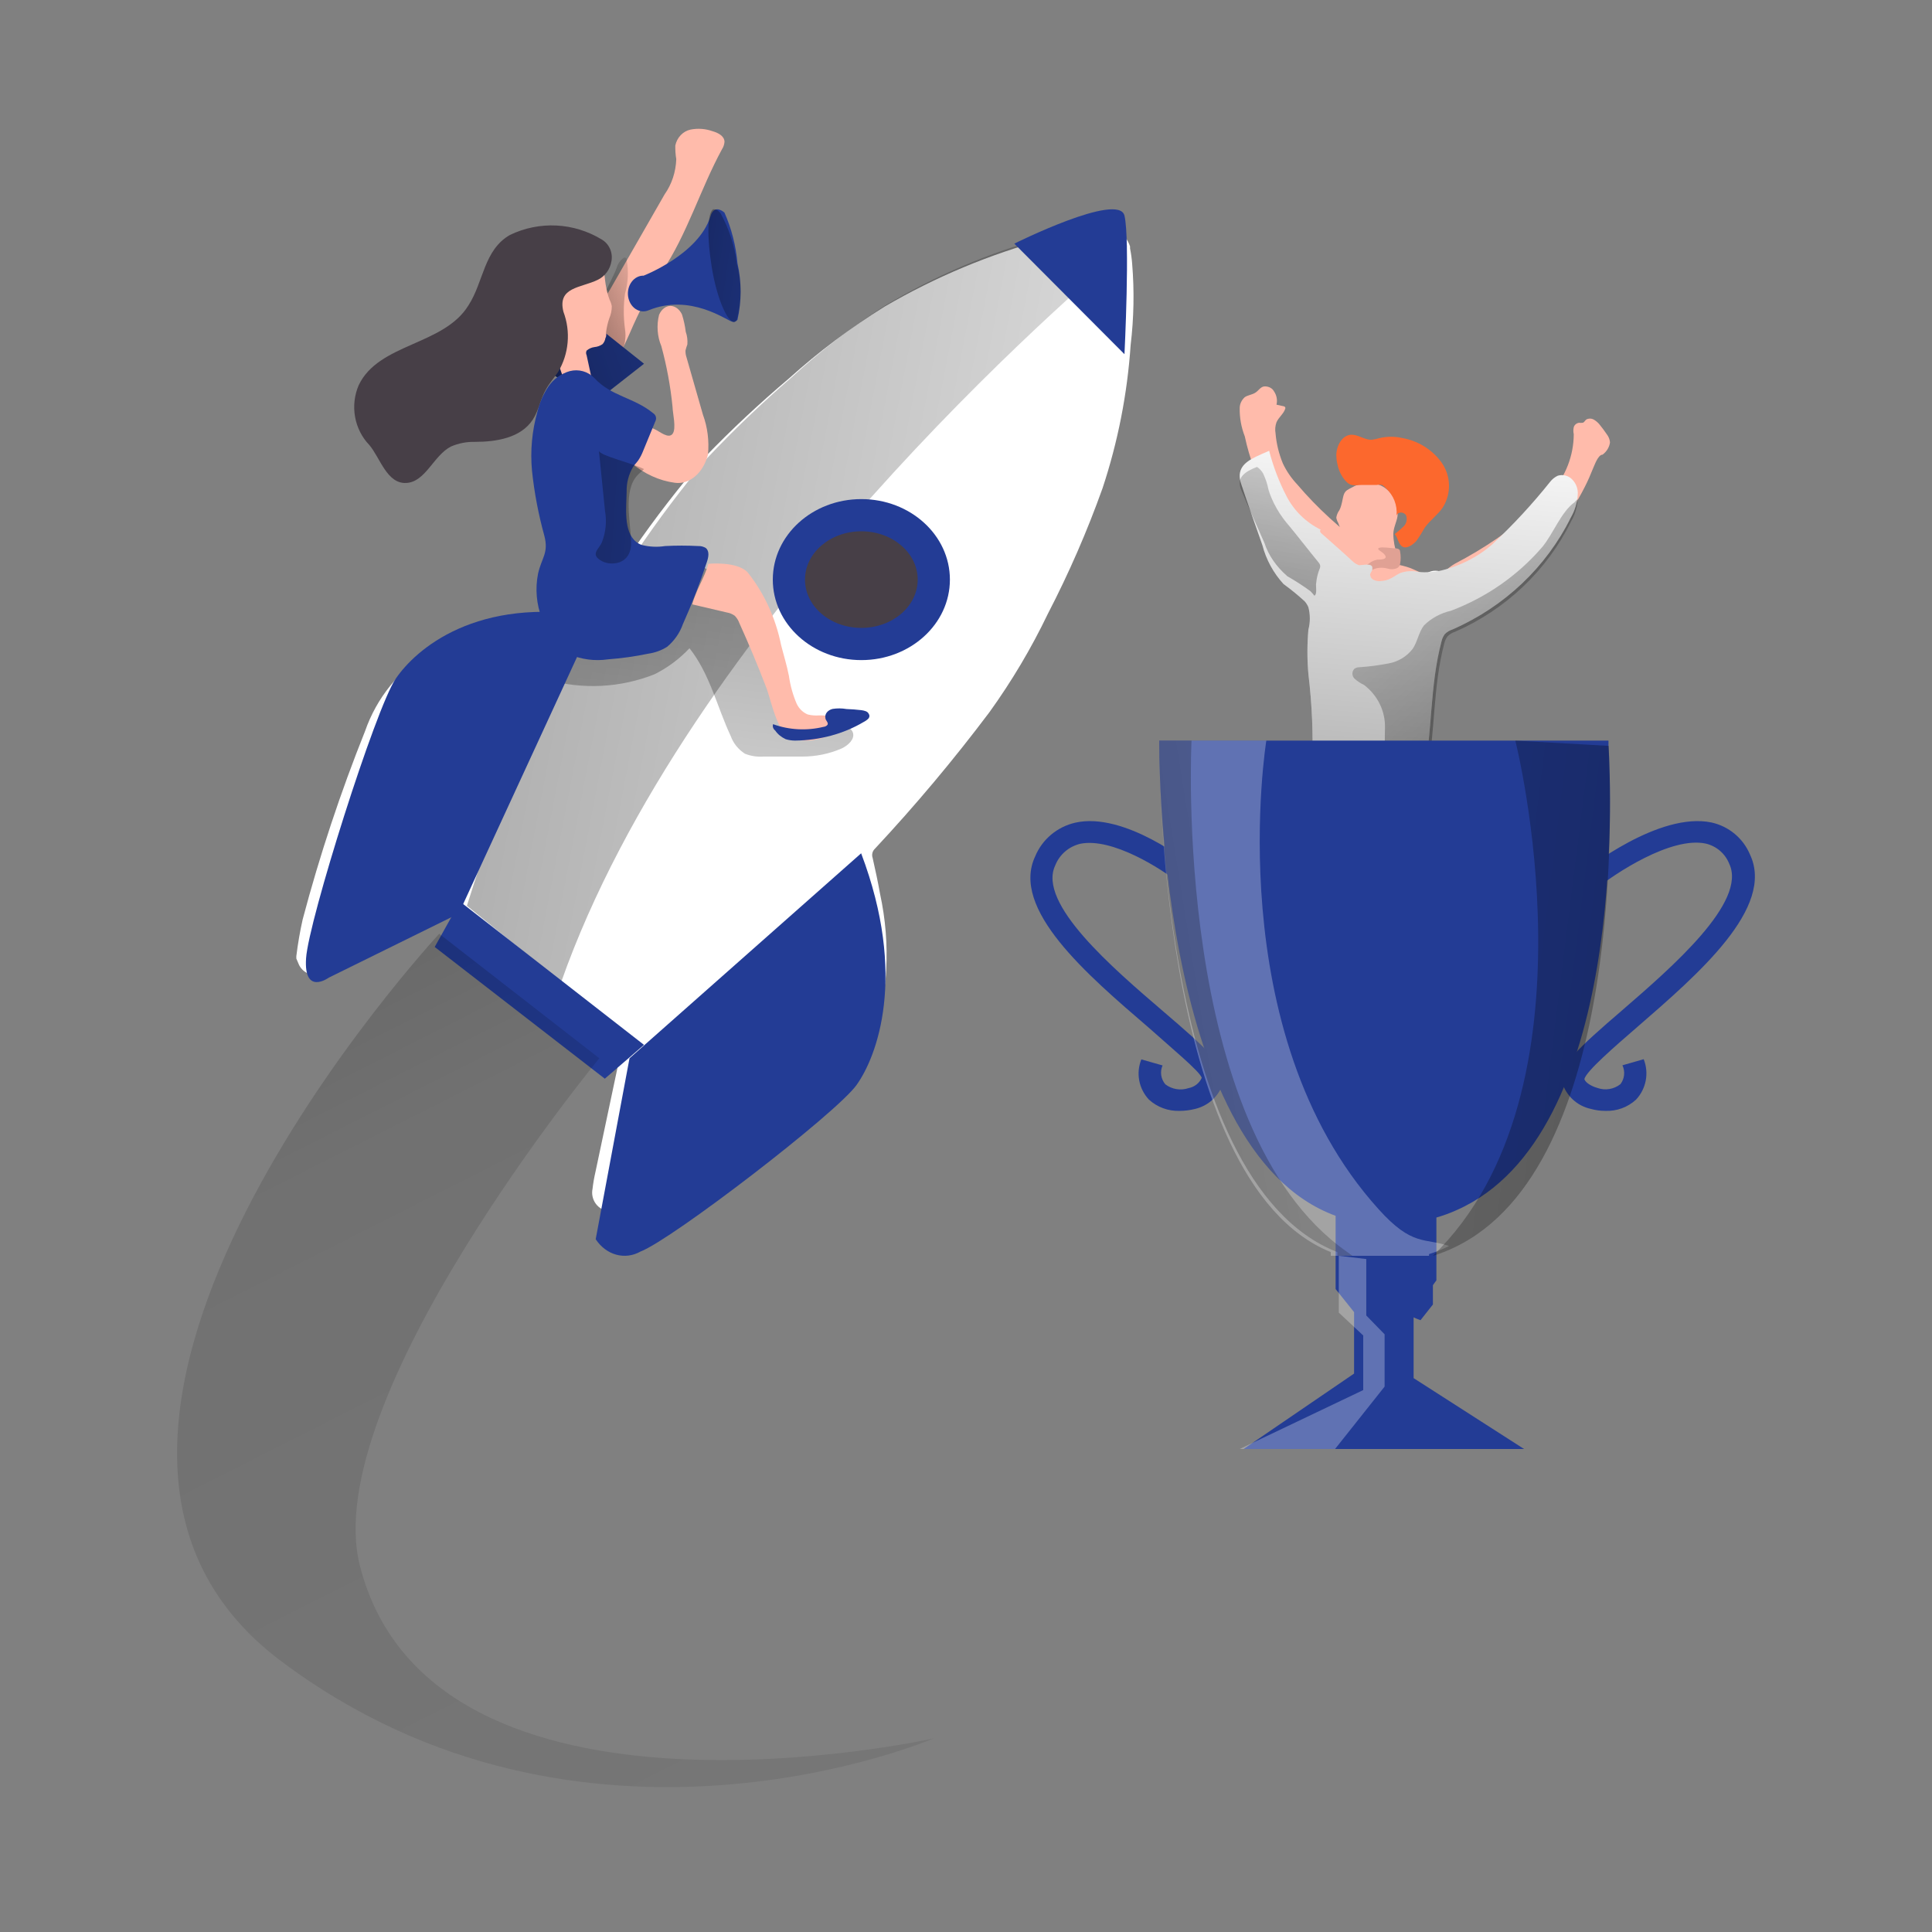
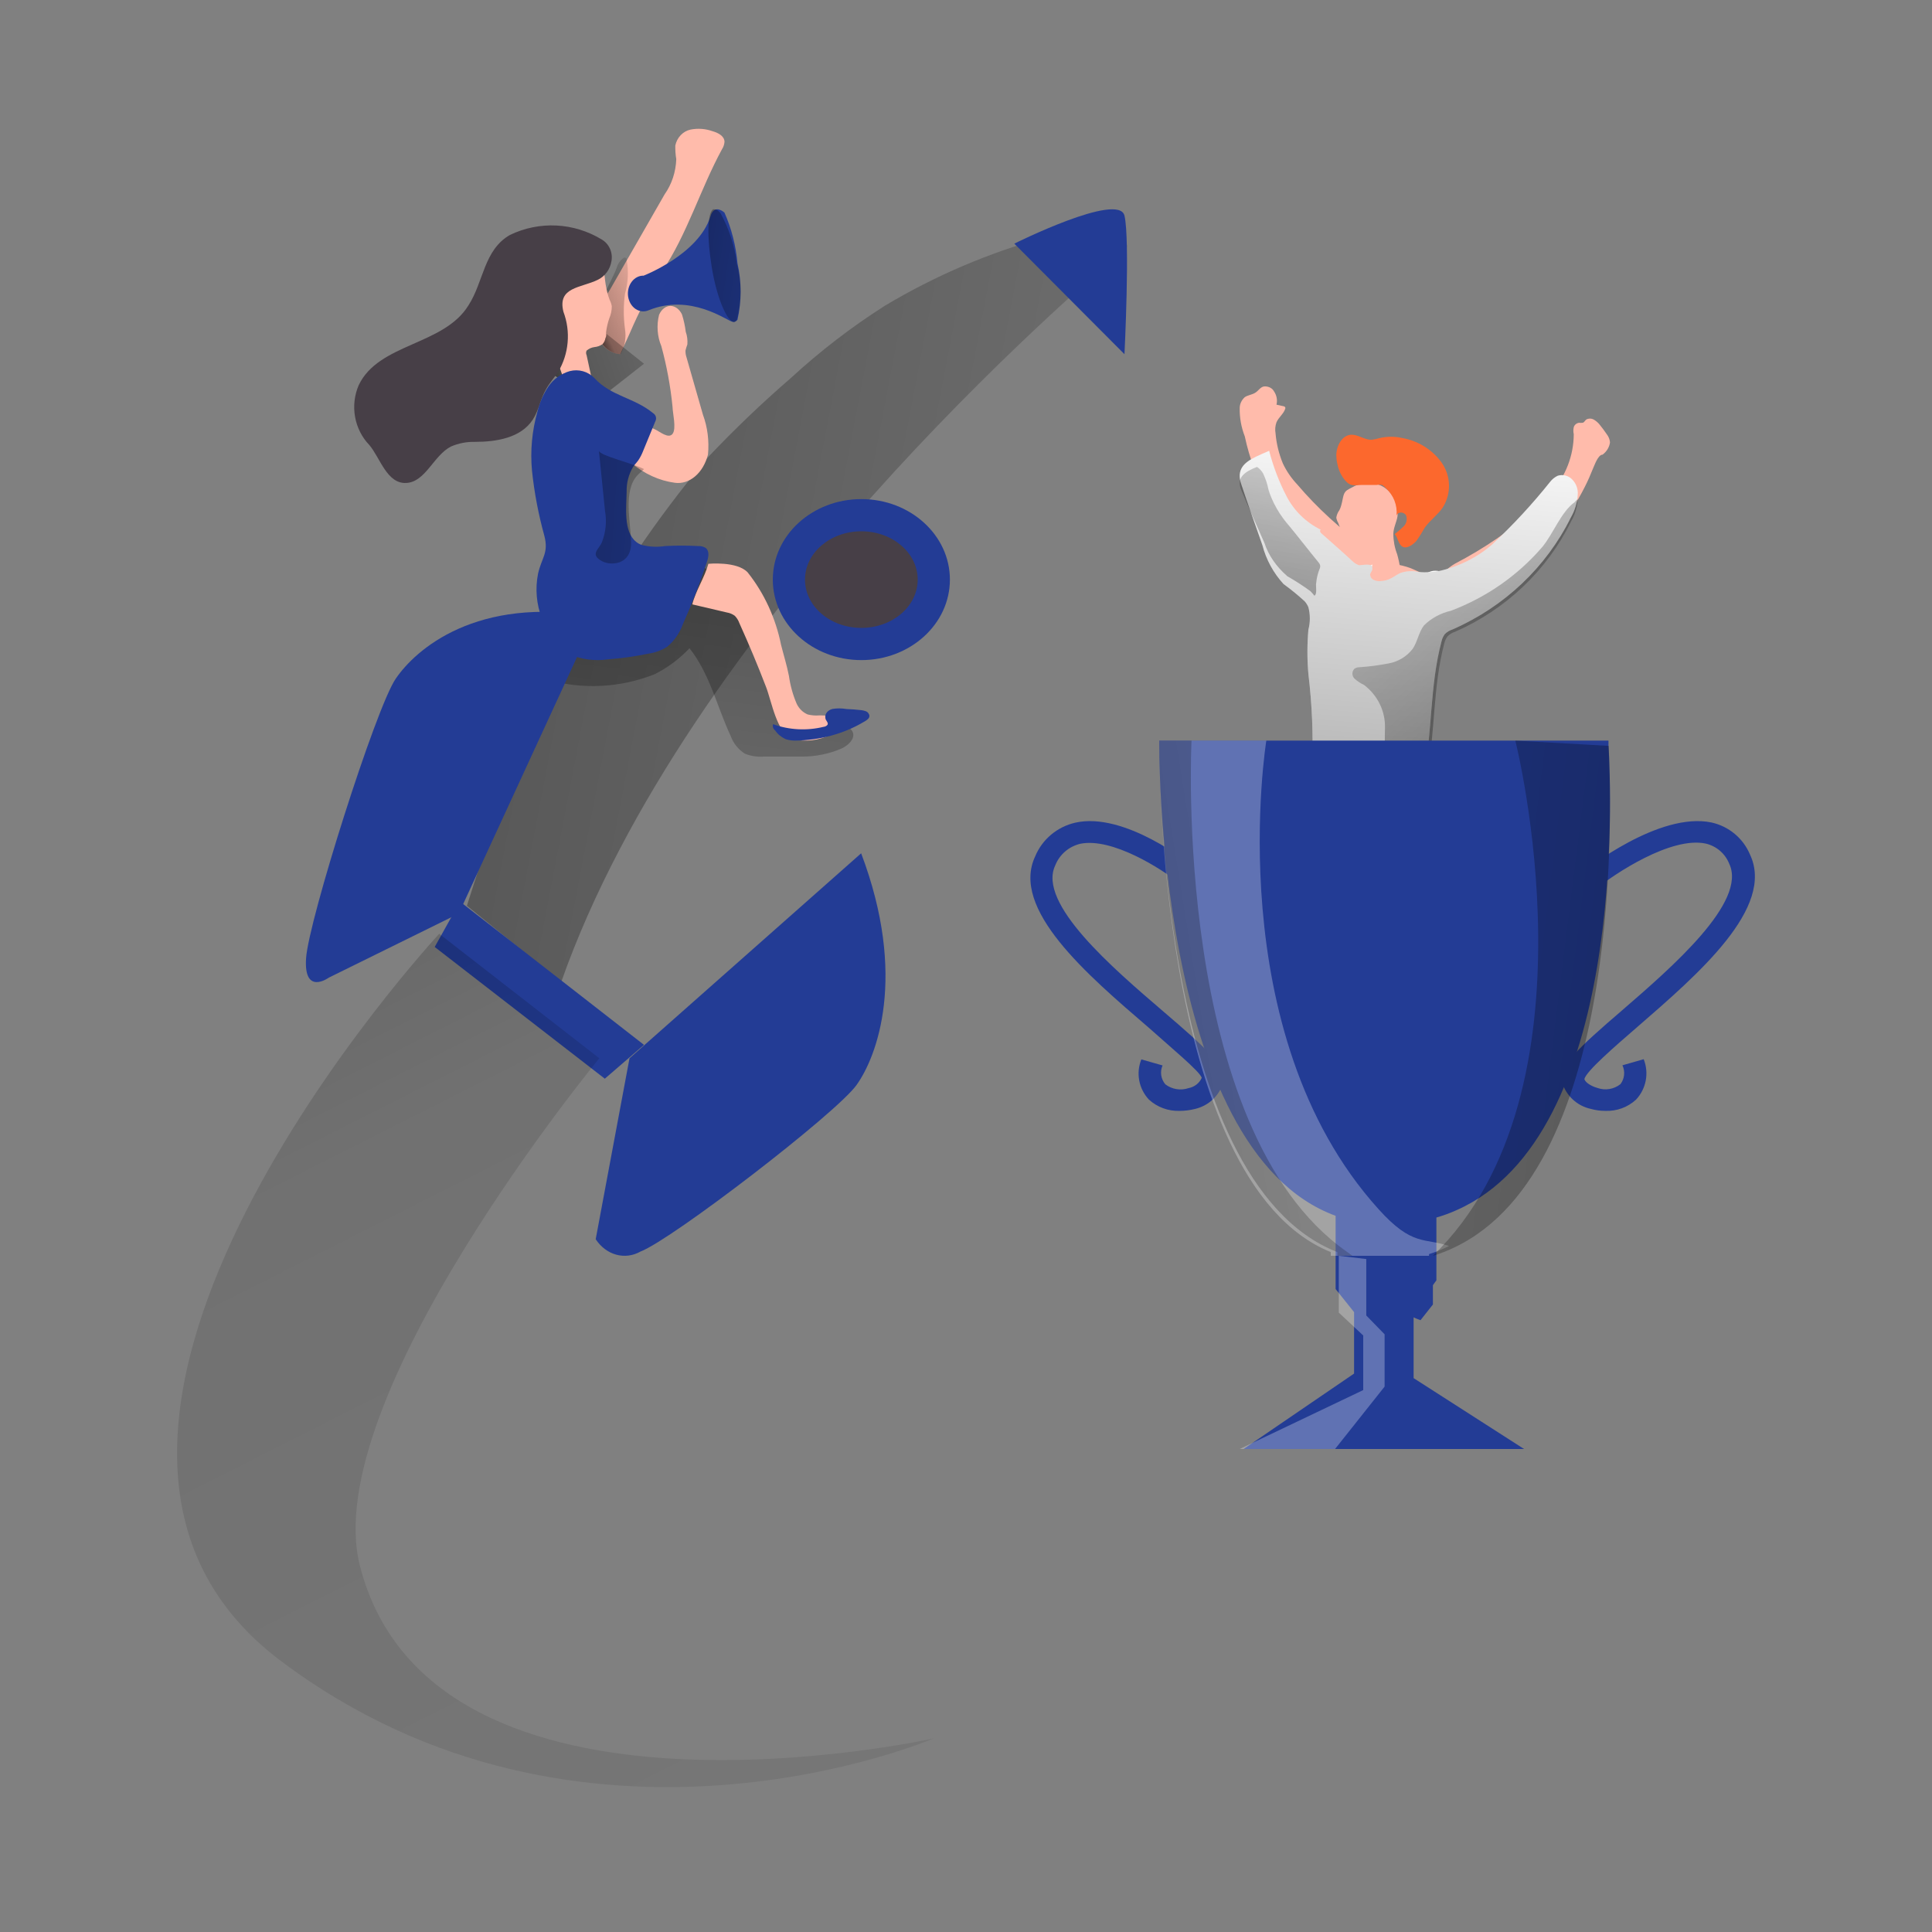
<svg xmlns="http://www.w3.org/2000/svg" width="120" height="120" viewBox="0 0 120 120" fill="none">
  <rect x="0" y="0" width="120" height="120" fill="#808080" stroke="none" />
  <path d="M87.61 35.286L88.838 35.826C89.286 35.954 89.672 36.254 89.918 36.666C90.046 37.1 90.023 37.568 89.853 37.987C89.687 38.556 89.493 39.126 89.281 39.685C89.004 40.428 88.681 41.161 88.469 41.924C88.053 43.852 87.978 45.843 88.247 47.799C88.247 48.436 87.472 48.764 86.872 48.851C85.74 49.1 84.567 49.036 83.466 48.667C83.364 48.638 83.269 48.585 83.189 48.513C83.089 48.379 83.042 48.21 83.059 48.04C82.995 46.989 82.995 45.899 82.856 44.934C82.801 44.407 82.699 43.887 82.552 43.38C82.447 42.883 82.367 42.381 82.312 41.875C82.229 41.47 82.109 41.075 82.044 40.669C81.964 40.261 81.993 39.837 82.127 39.444C82.293 39.02 82.524 38.624 82.727 38.219C82.944 37.778 83.135 37.324 83.299 36.858C83.388 36.519 83.522 36.194 83.697 35.894C83.917 35.62 84.193 35.4 84.504 35.25C84.815 35.1 85.154 35.023 85.496 35.025C86.211 34.951 86.932 35.04 87.61 35.286Z" fill="#FFBBAB" />
  <path d="M80.574 30.091C80.201 29.694 79.9 29.253 79.679 28.781C79.431 28.178 79.279 27.549 79.226 26.912C79.186 26.683 79.206 26.45 79.285 26.228C79.413 25.928 79.728 25.702 79.826 25.394C79.841 25.361 79.841 25.326 79.826 25.294C79.826 25.294 79.777 25.227 79.698 25.227L79.285 25.135C79.354 24.85 79.298 24.553 79.127 24.301C79.077 24.209 78.997 24.131 78.895 24.078C78.794 24.024 78.676 23.997 78.556 24C78.3 24 78.172 24.276 77.956 24.401C77.739 24.526 77.503 24.543 77.316 24.668C77.117 24.849 77.005 25.087 77.001 25.335C76.988 25.936 77.094 26.534 77.316 27.104C77.458 27.77 77.648 28.427 77.887 29.073C78.644 31.064 79.855 32.909 81.451 34.505C82.061 35.114 84.404 37.517 85.329 36.899C86.638 36.065 85.782 34.688 84.876 34.029C83.258 32.87 81.813 31.548 80.574 30.091Z" fill="#FFBBAB" />
  <path d="M85.321 35C84.915 35.665 84.518 36.35 84.148 37.044C84.078 37.147 84.027 37.264 83.999 37.388C83.971 37.512 83.967 37.641 83.986 37.767C84.053 37.931 84.175 38.061 84.329 38.133C84.644 38.284 84.989 38.347 85.333 38.316C85.677 38.286 86.007 38.163 86.295 37.96C86.862 37.533 87.364 37.016 87.784 36.427C88.01 36.101 88.291 35.823 88.613 35.607C88.777 35.503 88.964 35.448 89.155 35.448C89.345 35.448 89.532 35.503 89.696 35.607C89.775 35.661 89.841 35.732 89.893 35.815C89.944 35.899 89.978 35.993 89.992 36.091C90.007 36.19 90.001 36.29 89.977 36.386C89.952 36.482 89.909 36.572 89.849 36.648C89.849 36.34 89.498 36.147 89.218 36.224C88.946 36.344 88.721 36.558 88.577 36.832C88.36 37.163 88.161 37.507 87.982 37.863C87.838 38.124 87.731 38.407 87.666 38.702C87.648 39.068 87.698 39.433 87.814 39.778C87.931 40.122 88.11 40.438 88.343 40.707C88.51 40.921 88.644 41.161 88.74 41.421C88.809 41.837 88.778 42.264 88.65 42.664C88.32 44.363 88.238 46.106 88.406 47.831C88.448 47.997 88.453 48.17 88.42 48.338C88.387 48.506 88.317 48.662 88.216 48.796C88.042 48.941 87.824 49.013 87.603 48.998C86.566 48.998 85.537 48.747 84.491 48.776C83.85 48.85 83.205 48.886 82.561 48.882C82.513 48.888 82.466 48.882 82.421 48.862C82.377 48.843 82.339 48.813 82.309 48.773C82.279 48.733 82.259 48.687 82.251 48.636C82.243 48.586 82.247 48.535 82.263 48.487C82.552 46.574 82.597 44.629 82.398 42.703C82.181 41.829 82.048 40.935 82.001 40.032C81.993 39.834 82.027 39.636 82.1 39.454C82.184 39.278 82.29 39.116 82.416 38.972C83.094 38.098 83.581 37.074 83.841 35.974" fill="white" />
  <path opacity="0.1" d="M88.233 43.179C88.239 43.365 88.214 43.55 88.161 43.719C88.107 43.889 88.026 44.039 87.924 44.157C87.858 44.199 87.795 44.247 87.734 44.302C87.615 44.458 87.631 44.724 87.607 44.947C87.506 45.355 87.35 45.732 87.148 46.058C87.052 46.232 87 46.445 87 46.664C87 46.883 87.052 47.096 87.148 47.27C87.29 47.47 87.528 47.503 87.647 47.737C87.766 47.97 87.647 48.726 87.892 48.959C87.972 49.007 88.062 49.013 88.145 48.976C88.227 48.94 88.298 48.863 88.344 48.759C88.429 48.549 88.475 48.312 88.479 48.07C88.664 45.573 88.833 43.065 88.986 40.545C89.007 40.413 89.004 40.276 88.978 40.146C88.952 40.016 88.903 39.897 88.835 39.8C88.716 39.567 88.558 39.122 88.384 39C88.186 39.411 88.336 40.3 88.336 40.779C88.305 41.59 88.281 42.39 88.233 43.179Z" fill="#020202" />
  <path d="M83.185 31.7C83.088 31.832 83.024 31.987 83 32.151C83.018 32.267 83.059 32.378 83.118 32.477C83.225 32.722 83.287 32.986 83.303 33.254C83.297 33.456 83.346 33.656 83.444 33.829C83.53 33.915 83.632 33.981 83.745 34.023C83.857 34.064 83.976 34.081 84.095 34.07H84.642C84.707 34.051 84.776 34.051 84.842 34.07C84.902 34.103 84.951 34.154 84.982 34.218C85.152 34.637 85.255 35.084 85.285 35.539C85.301 35.616 85.334 35.688 85.382 35.748C85.419 35.805 85.47 35.85 85.529 35.88C85.914 36.04 86.343 36.04 86.728 35.88C86.827 35.849 86.913 35.783 86.972 35.694C87.009 35.581 87.009 35.458 86.972 35.344C86.93 35.032 86.865 34.722 86.779 34.42C86.625 34.023 86.545 33.598 86.543 33.169C86.543 32.788 86.742 32.439 86.802 32.066C86.845 31.672 86.767 31.274 86.579 30.93C86.391 30.586 86.104 30.314 85.759 30.154C85.465 30.032 85.149 29.982 84.834 30.006C84.519 30.03 84.213 30.129 83.939 30.294C83.74 30.403 83.577 30.457 83.481 30.683C83.385 30.908 83.362 31.382 83.185 31.7Z" fill="#FFBBAB" />
  <path d="M83.066 28.816C83.025 28.645 83.003 28.47 83 28.294C83 27.698 83.35 27.019 83.945 27C84.37 27 84.748 27.317 85.183 27.317C85.362 27.293 85.538 27.255 85.712 27.205C86.165 27.102 86.637 27.102 87.091 27.205C88.072 27.376 88.946 27.917 89.529 28.713C89.819 29.119 89.982 29.6 89.999 30.096C90.015 30.593 89.885 31.083 89.623 31.507C89.311 31.973 88.829 32.308 88.499 32.764C88.34 33.049 88.167 33.326 87.979 33.593C87.809 33.789 87.412 34.105 87.129 33.965C86.845 33.826 86.826 33.37 86.628 33.174C86.823 33.023 87.009 32.861 87.186 32.69C87.272 32.603 87.331 32.494 87.358 32.376C87.385 32.257 87.377 32.134 87.337 32.019C87.223 31.796 86.836 31.749 86.742 32.019C86.771 31.706 86.726 31.39 86.612 31.096C86.497 30.802 86.315 30.538 86.08 30.324C86.012 30.241 85.929 30.172 85.834 30.12C85.731 30.101 85.626 30.101 85.523 30.12C85.23 30.12 84.946 30.12 84.653 30.12C84.153 30.12 83.907 30.259 83.548 29.84C83.302 29.545 83.136 29.192 83.066 28.816Z" fill="#FC682D" />
-   <path d="M86.545 34.052C86.656 34.048 86.766 34.063 86.853 34.094C86.924 34.136 86.962 34.187 86.96 34.239C87.013 34.506 87.013 34.774 86.96 35.041C86.945 35.112 86.904 35.181 86.839 35.246C86.8 35.278 86.745 35.304 86.677 35.323C86.609 35.342 86.531 35.353 86.451 35.355C86.277 35.355 86.129 35.288 85.942 35.27C85.844 35.261 85.743 35.261 85.645 35.272C85.548 35.282 85.457 35.302 85.379 35.331C85.228 35.389 85.094 35.456 84.978 35.53C84.681 35.698 84.354 35.855 84 36C84.239 35.634 84.6 35.286 85.071 34.969C85.178 34.877 85.347 34.803 85.554 34.758C85.714 34.758 85.915 34.758 86.022 34.679C86.129 34.601 86.022 34.45 85.902 34.348C85.781 34.245 85.473 34.1 85.661 34.028C85.848 33.956 86.384 34.046 86.545 34.052Z" fill="#E0A194" />
  <path d="M95.301 31.636C95.672 31.319 96.019 30.978 96.337 30.616C97.246 29.581 97.744 28.296 97.749 26.971C97.716 26.827 97.716 26.678 97.749 26.533C97.769 26.463 97.81 26.4 97.869 26.351C97.927 26.302 98 26.27 98.079 26.259C98.147 26.268 98.217 26.268 98.286 26.259C98.39 26.259 98.437 26.13 98.521 26.062C98.592 26.021 98.674 26 98.757 26C98.84 26 98.922 26.021 98.992 26.062C99.136 26.145 99.261 26.252 99.36 26.379C99.51 26.568 99.661 26.765 99.793 26.962C99.912 27.113 99.984 27.291 100 27.477C99.96 27.776 99.795 28.049 99.538 28.24C99.247 28.24 99.021 28.952 98.945 29.098C98.794 29.483 98.625 29.869 98.437 30.238C97.314 32.468 95.653 34.438 93.577 36.001C92.88 36.524 90.243 38.574 89.452 37.845C88.369 36.799 89.452 35.538 90.394 34.998C92.178 34.069 93.826 32.94 95.301 31.636Z" fill="#FFBBAB" />
  <path d="M97.995 30.734C97.964 31.23 97.818 31.713 97.566 32.148C96.045 35.224 93.445 37.684 90.226 39.094C90.041 39.151 89.874 39.252 89.74 39.387C89.644 39.516 89.575 39.663 89.54 39.819C88.807 42.571 88.969 45.379 88.445 48.132C88.428 48.378 88.324 48.611 88.15 48.792C87.899 48.964 87.588 49.033 87.284 48.985H86.665C85.195 48.908 83.73 48.758 82.276 48.535C82.02 48.523 81.779 48.418 81.6 48.242C81.477 48.023 81.443 47.768 81.505 47.526C81.573 45.636 81.493 43.743 81.266 41.865C81.186 40.949 81.186 40.028 81.266 39.112C81.386 38.654 81.386 38.175 81.266 37.717C81.212 37.584 81.135 37.459 81.038 37.35C80.622 36.968 80.183 36.609 79.724 36.277C79.092 35.585 78.642 34.757 78.41 33.863C77.972 32.597 77.515 31.34 77.096 30.074C76.782 29.156 77.277 28.725 77.991 28.376C78.248 28.248 78.534 28.128 78.829 28C79.082 28.981 79.446 29.931 79.915 30.835C80.378 31.728 81.125 32.455 82.047 32.909C82.032 32.909 82.018 32.915 82.007 32.925C81.996 32.935 81.99 32.95 81.99 32.964C81.99 32.998 81.999 33.032 82.015 33.063C82.032 33.093 82.056 33.119 82.085 33.139C82.723 33.707 83.371 34.267 83.99 34.845C84.109 34.965 84.256 35.056 84.418 35.111C84.608 35.111 85.265 34.946 85.237 35.286C85.241 35.304 85.241 35.323 85.237 35.341C85.237 35.46 85.123 35.552 85.103 35.671C85.1 35.743 85.119 35.815 85.158 35.877C85.197 35.939 85.254 35.989 85.323 36.02C85.458 36.085 85.61 36.111 85.76 36.093C85.927 36.083 86.09 36.049 86.246 35.992C86.503 35.891 86.713 35.717 86.96 35.598C87.338 35.461 87.749 35.439 88.141 35.533C88.567 35.564 88.997 35.54 89.416 35.46C90.632 35.187 91.755 34.622 92.682 33.818C93.978 32.606 95.181 31.306 96.281 29.927C96.404 29.768 96.564 29.639 96.748 29.551C96.903 29.501 97.07 29.496 97.228 29.535C97.387 29.574 97.531 29.656 97.643 29.771C97.769 29.898 97.867 30.049 97.927 30.216C97.988 30.382 98.011 30.559 97.995 30.734Z" fill="white" />
  <path d="M97.995 30.734C97.964 31.23 97.818 31.713 97.566 32.148C96.045 35.224 93.445 37.684 90.226 39.094C90.041 39.151 89.874 39.252 89.74 39.387C89.644 39.516 89.575 39.663 89.54 39.819C88.807 42.571 88.969 45.379 88.445 48.132C88.428 48.378 88.324 48.611 88.15 48.792C87.899 48.964 87.588 49.033 87.284 48.985H86.665C85.195 48.908 83.73 48.758 82.276 48.535C82.02 48.523 81.779 48.418 81.6 48.242C81.477 48.023 81.443 47.768 81.505 47.526C81.573 45.636 81.493 43.743 81.266 41.865C81.186 40.949 81.186 40.028 81.266 39.112C81.386 38.654 81.386 38.175 81.266 37.717C81.212 37.584 81.135 37.459 81.038 37.35C80.622 36.968 80.183 36.609 79.724 36.277C79.092 35.585 78.642 34.757 78.41 33.863C77.972 32.597 77.515 31.34 77.096 30.074C76.782 29.156 77.277 28.725 77.991 28.376C78.248 28.248 78.534 28.128 78.829 28C79.082 28.981 79.446 29.931 79.915 30.835C80.378 31.728 81.125 32.455 82.047 32.909C82.032 32.909 82.018 32.915 82.007 32.925C81.996 32.935 81.99 32.95 81.99 32.964C81.99 32.998 81.999 33.032 82.015 33.063C82.032 33.093 82.056 33.119 82.085 33.139C82.723 33.707 83.371 34.267 83.99 34.845C84.109 34.965 84.256 35.056 84.418 35.111C84.608 35.111 85.265 34.946 85.237 35.286C85.241 35.304 85.241 35.323 85.237 35.341C85.237 35.46 85.123 35.552 85.103 35.671C85.1 35.743 85.119 35.815 85.158 35.877C85.197 35.939 85.254 35.989 85.323 36.02C85.458 36.085 85.61 36.111 85.76 36.093C85.927 36.083 86.09 36.049 86.246 35.992C86.503 35.891 86.713 35.717 86.96 35.598C87.338 35.461 87.749 35.439 88.141 35.533C88.567 35.564 88.997 35.54 89.416 35.46C90.632 35.187 91.755 34.622 92.682 33.818C93.978 32.606 95.181 31.306 96.281 29.927C96.404 29.768 96.564 29.639 96.748 29.551C96.903 29.501 97.07 29.496 97.228 29.535C97.387 29.574 97.531 29.656 97.643 29.771C97.769 29.898 97.867 30.049 97.927 30.216C97.988 30.382 98.011 30.559 97.995 30.734Z" fill="url(#paint0_linear_2338_36241)" />
  <path d="M81.64 37C81.557 36.905 81.484 36.803 81.391 36.716C80.939 36.387 80.462 36.079 79.962 35.793C79.275 35.198 78.785 34.487 78.534 33.718C78.057 32.629 77.56 31.548 77.105 30.46C76.763 29.671 77.302 29.3 78.078 29C78.237 29.113 78.364 29.25 78.451 29.402C78.612 29.737 78.726 30.083 78.792 30.436C79.048 31.241 79.49 32.005 80.097 32.692C80.708 33.434 81.288 34.191 81.898 34.933C81.934 34.974 81.962 35.02 81.981 35.067C82.006 35.139 82.006 35.216 81.981 35.288C81.859 35.58 81.782 35.882 81.754 36.187C81.702 36.377 81.836 36.897 81.64 37Z" fill="url(#paint1_linear_2338_36241)" />
  <path d="M98 31C97.97 31.489 97.826 31.965 97.58 32.392C96.088 35.425 93.539 37.849 90.383 39.238C90.202 39.294 90.038 39.394 89.906 39.527C89.812 39.654 89.745 39.799 89.71 39.952C88.992 42.665 89.15 45.432 88.637 48.144C88.62 48.387 88.518 48.617 88.347 48.795C88.101 48.964 87.796 49.033 87.498 48.985H86.891C86.716 48.973 86.548 48.914 86.406 48.813C86.271 48.689 86.185 48.523 86.163 48.343C86.037 47.317 85.99 46.284 86.023 45.251C86.043 44.731 85.935 44.213 85.707 43.742C85.48 43.27 85.14 42.858 84.716 42.538C84.501 42.438 84.302 42.307 84.128 42.149C84.046 42.067 84 41.956 84 41.842C84 41.727 84.046 41.617 84.128 41.534C84.217 41.477 84.32 41.446 84.427 41.444C85.035 41.402 85.64 41.324 86.238 41.209C86.838 41.101 87.375 40.779 87.741 40.305C88.049 39.852 88.114 39.274 88.45 38.84C88.908 38.392 89.487 38.078 90.121 37.935C92.32 37.104 94.266 35.748 95.778 33.993C96.45 33.206 96.964 31.787 97.795 31.199C97.853 31.123 97.922 31.056 98 31Z" fill="url(#paint2_linear_2338_36241)" />
-   <path d="M50.999 67.668C47.106 70.524 42.974 73.029 38.652 75.155L38.039 75.232H37.869C37.704 75.224 37.542 75.18 37.395 75.103C37.248 75.025 37.12 74.916 37.018 74.784C36.917 74.65 36.845 74.497 36.808 74.333C36.771 74.169 36.77 73.999 36.804 73.834C36.844 73.486 36.904 73.141 36.983 72.8C37.53 70.196 38.08 67.595 38.633 64.997C38.664 64.902 38.662 64.799 38.628 64.705C38.594 64.611 38.529 64.531 38.444 64.48L28.576 56.696C28.514 56.634 28.432 56.594 28.345 56.584C28.258 56.573 28.171 56.593 28.095 56.638C27.511 56.945 26.908 57.222 26.305 57.5C24.184 58.515 22.139 59.472 20.046 60.43C19.909 60.5 19.759 60.541 19.605 60.548C19.451 60.555 19.298 60.53 19.155 60.473C19.012 60.416 18.882 60.329 18.774 60.218C18.666 60.106 18.582 59.973 18.529 59.827L18.406 59.539C18.406 59.539 18.406 59.434 18.406 59.386C18.5 58.617 18.632 57.853 18.802 57.098C19.856 53.124 21.15 49.22 22.676 45.408C23.39 43.356 24.787 41.622 26.625 40.506C28.02 39.705 29.558 39.194 31.149 39.002C32.38 38.822 33.62 38.714 34.863 38.677C35.249 38.677 35.645 38.677 36.041 38.677C36.123 38.666 36.202 38.638 36.273 38.595C36.344 38.552 36.406 38.495 36.456 38.428C37.398 37.03 38.284 35.556 39.283 34.215C40.675 32.198 42.173 30.258 43.77 28.404C45.434 26.681 47.183 25.045 49.01 23.502C50.857 21.841 52.844 20.348 54.948 19.04C58.107 17.196 61.492 15.783 65.014 14.837C65.693 14.626 66.381 14.444 67.069 14.253L68.483 14.1H68.737C69.067 14.139 69.379 14.274 69.636 14.488C69.893 14.701 70.085 14.985 70.189 15.306C70.193 15.347 70.193 15.389 70.189 15.43C70.253 15.746 70.297 16.066 70.321 16.388C70.459 18.069 70.427 19.759 70.226 21.433C70.021 24.459 69.435 27.445 68.483 30.319C67.528 32.992 66.395 35.596 65.09 38.112C64.06 40.261 62.842 42.312 61.452 44.24C59.233 47.191 56.861 50.019 54.345 52.713C54.267 52.785 54.211 52.879 54.186 52.983C54.161 53.087 54.167 53.196 54.203 53.297C54.373 54.044 54.533 54.791 54.665 55.537C55.002 57.086 55.129 58.674 55.042 60.258C54.986 61.728 54.591 63.164 53.889 64.452C53.187 65.739 52.197 66.84 50.999 67.668Z" fill="white" />
  <path d="M34.855 61L29 56.257C29 56.257 31.519 48.19 35.162 38.799C35.543 38.799 35.934 38.799 36.324 38.799C36.405 38.788 36.482 38.76 36.553 38.717C36.623 38.673 36.684 38.616 36.733 38.548C37.662 37.138 38.536 35.65 39.521 34.297C40.894 32.262 42.37 30.304 43.945 28.433C45.587 26.695 47.311 25.044 49.113 23.487C50.934 21.811 52.893 20.305 54.968 18.985C58.083 17.124 61.421 15.698 64.894 14.744C65.563 14.531 66.242 14.348 66.92 14.155L68.314 14H68.565C68.891 14.04 69.198 14.176 69.452 14.392C69.705 14.607 69.894 14.894 69.997 15.217C70.001 15.259 70.001 15.301 69.997 15.343C66.679 18.145 42.709 38.732 34.855 61Z" fill="url(#paint3_linear_2338_36241)" />
  <path d="M40.655 41.879C41.474 41.469 42.209 40.921 42.825 40.263C44.091 41.86 44.533 43.897 45.387 45.718C45.547 46.167 45.858 46.552 46.271 46.816C46.642 46.963 47.044 47.023 47.444 46.992C48.236 46.992 49.028 46.992 49.82 46.992C50.664 46.995 51.499 46.825 52.268 46.492C52.69 46.296 53.101 45.905 52.978 45.513C52.854 45.121 52.258 44.945 51.774 44.945C51.166 44.982 50.555 44.929 49.964 44.788C49.219 44.481 48.626 43.913 48.308 43.201C47.978 42.539 47.71 41.851 47.506 41.145C47.083 39.945 46.56 38.779 45.942 37.658C45.592 36.96 45.115 36.327 44.533 35.787C44.242 35.52 43.896 35.313 43.518 35.178C43.139 35.043 42.735 34.984 42.332 35.004C40.871 35.151 39.925 36.561 38.567 37.09C37.92 37.241 37.29 37.451 36.685 37.717C36.301 37.983 35.973 38.315 35.718 38.696C34.921 39.76 34.339 40.956 34 42.222C36.194 42.842 38.544 42.72 40.655 41.879Z" fill="url(#paint4_linear_2338_36241)" />
  <path d="M43.997 35.019C43.997 35.019 45.778 34.845 46.437 35.55C47.464 36.839 48.177 38.386 48.512 40.05C48.673 40.688 48.869 41.306 49.002 41.982C49.086 42.58 49.248 43.162 49.483 43.71C49.628 44.017 49.872 44.254 50.169 44.377C50.402 44.435 50.642 44.454 50.881 44.435C51.179 44.432 51.477 44.454 51.772 44.502C51.829 44.507 51.884 44.527 51.932 44.56C51.965 44.608 51.987 44.665 51.994 44.724C52.012 44.891 51.989 45.06 51.928 45.214C51.867 45.368 51.77 45.502 51.647 45.603C50.894 45.995 50.04 46.1 49.225 45.903C48.245 45.545 47.934 43.575 47.577 42.658C47.061 41.315 46.509 40.002 45.921 38.698C45.859 38.526 45.761 38.37 45.636 38.245C45.488 38.139 45.321 38.07 45.146 38.042L43 37.539C43.205 36.699 43.775 35.849 43.997 35.019Z" fill="#FFBBAB" />
  <path d="M53.5 41C56.538 41 59 38.761 59 36C59 33.239 56.538 31 53.5 31C50.462 31 48 33.239 48 36C48 38.761 50.462 41 53.5 41Z" fill="#233C95" />
  <path d="M53.5 39C55.433 39 57 37.657 57 36C57 34.343 55.433 33 53.5 33C51.567 33 50 34.343 50 36C50 37.657 51.567 39 53.5 39Z" fill="#473F47" />
  <path d="M37 38.294L28.495 56.745L20.427 60.721C20.427 60.721 18.856 61.865 19.011 59.519C19.165 57.172 23.331 43.99 24.575 42.161C25.818 40.332 29.603 36.992 37 38.294Z" fill="#233C95" />
  <path d="M53.487 53L39.1 65.731L37 76.97C37.315 77.45 37.764 77.789 38.272 77.929C38.78 78.069 39.314 78.001 39.783 77.736C41.752 76.98 51.929 69.161 53.198 67.396C54.467 65.63 56.375 60.627 53.487 53Z" fill="#233C95" />
  <path d="M63 15.133L69.843 22C69.843 22 70.197 14.886 69.843 13.394C69.488 11.901 63 15.133 63 15.133Z" fill="#233C95" />
  <path d="M28.572 56L27 58.818L37.566 67L40 64.899L28.572 56Z" fill="#233C95" />
  <path opacity="0.36" d="M27.281 58C27.281 58 -1.431 88.926 17.402 103.13C36.236 117.335 58 107.973 58 107.973C58 107.973 26.894 114.923 22.36 97.277C19.712 86.952 37.225 65.731 37.225 65.731L27.281 58Z" fill="url(#paint5_linear_2338_36241)" />
  <path d="M87.802 85.598L94.663 90H77.243L84.104 85.315V81.499L82.957 80.064V75.516C71.732 71.416 72.001 46 72.001 46H99.906C99.906 46 99.906 46.098 99.906 46.303C100.072 49.094 101.006 70.489 90.493 75.154C90.079 75.343 89.652 75.499 89.217 75.623V79.527L88.292 80.786L87.802 81.44V85.598Z" fill="#233C95" />
  <path d="M73.268 68.999C72.919 69.01 72.57 68.954 72.242 68.833C71.915 68.713 71.614 68.53 71.359 68.295C71.05 67.964 70.843 67.555 70.76 67.114C70.677 66.673 70.723 66.218 70.891 65.801L72.209 66.176C72.124 66.368 72.096 66.579 72.126 66.786C72.157 66.993 72.245 67.187 72.38 67.348C72.583 67.503 72.822 67.606 73.076 67.647C73.329 67.688 73.589 67.666 73.832 67.582C74.01 67.549 74.176 67.473 74.318 67.362C74.459 67.251 74.571 67.108 74.643 66.945C74.529 66.551 72.734 65.07 71.34 63.822C67.52 60.54 62.746 56.461 64.302 53.179C64.517 52.663 64.855 52.205 65.286 51.843C65.718 51.481 66.232 51.225 66.785 51.098C69.84 50.404 73.889 53.63 74.061 53.77L73.192 54.811C72.17 53.986 69.076 51.998 67.09 52.41C66.742 52.495 66.418 52.661 66.149 52.894C65.88 53.128 65.672 53.422 65.543 53.751C64.417 56.114 69.124 60.137 72.228 62.8C74.997 65.173 76.209 66.26 75.971 67.264C75.847 67.664 75.618 68.026 75.306 68.311C74.994 68.596 74.61 68.794 74.195 68.886C73.892 68.96 73.581 68.998 73.268 68.999Z" fill="#233C95" />
  <path d="M99.709 68.998C99.404 68.999 99.1 68.957 98.806 68.875C98.391 68.784 98.007 68.585 97.695 68.298C97.383 68.011 97.153 67.647 97.03 67.242C96.792 66.233 97.98 65.138 100.754 62.751C103.851 60.071 108.535 56.022 107.404 53.644C107.281 53.337 107.086 53.064 106.835 52.847C106.583 52.63 106.283 52.477 105.96 52.399C103.803 51.927 100.26 54.286 99.11 55.23L98.293 54.173C98.493 54.022 103.043 50.398 106.311 51.087C106.84 51.206 107.333 51.448 107.748 51.794C108.162 52.141 108.488 52.581 108.696 53.078C110.254 56.381 105.504 60.486 101.694 63.789C100.279 65.015 98.521 66.535 98.407 67.025C98.483 67.261 98.873 67.478 99.215 67.573C99.454 67.659 99.712 67.683 99.963 67.641C100.214 67.6 100.451 67.495 100.649 67.337C100.775 67.171 100.853 66.975 100.874 66.769C100.896 66.563 100.861 66.354 100.773 66.167L102.093 65.789C102.26 66.21 102.304 66.668 102.22 67.112C102.136 67.556 101.928 67.968 101.618 68.299C101.362 68.535 101.062 68.719 100.734 68.838C100.406 68.958 100.058 69.012 99.709 68.998Z" fill="#233C95" />
  <path opacity="0.28" d="M90 77.391C89.597 77.593 89.183 77.762 88.759 77.895V78H82.655V77.769C71.74 73.356 72.001 46 72.001 46H78.654C78.654 46 75.705 64.122 85.621 75.1C87.734 77.454 88.499 76.865 90 77.391Z" fill="white" />
  <path opacity="0.28" d="M84.862 78.201V81.707L86 82.876V86.124L82.923 90H77L84.672 86.341V82.948L83.155 81.53V78L84.862 78.201Z" fill="white" />
  <path d="M83.066 78V77.769C71.73 73.356 72.001 46 72.001 46H74.008C74.008 46 72.776 70.089 83.626 77.727L84 78H83.066Z" fill="url(#paint6_linear_2338_36241)" />
  <path d="M89 78V81.025L88.23 82C86.597 81.448 86.342 80.268 89 78Z" fill="#233C95" />
  <path d="M90.303 77.494C89.88 77.697 89.445 77.866 89 78C99.615 67.72 94.119 46 94.119 46L99.918 46.327C100.059 49.342 101.004 72.454 90.303 77.494Z" fill="url(#paint7_linear_2338_36241)" />
  <path d="M38.524 22L39.13 20.666C39.693 19.348 40.356 18.082 41.113 16.881C42.68 14.559 43.493 11.752 44.844 9.271C44.933 9.137 44.986 8.979 45 8.815C45 8.451 44.602 8.246 44.264 8.152C43.821 7.993 43.347 7.958 42.887 8.05C42.658 8.099 42.448 8.219 42.28 8.394C42.113 8.569 41.996 8.793 41.944 9.038C41.938 9.323 41.958 9.607 42.004 9.887C41.977 10.681 41.724 11.446 41.277 12.078L37.866 18.028C37.396 18.694 37.097 19.482 37 20.312C37.02 20.745 37.186 21.155 37.466 21.466C37.747 21.777 38.123 21.966 38.524 22Z" fill="#FFBBAB" />
  <path d="M38.538 22C38.809 21.535 38.909 20.969 38.818 20.422C38.721 19.702 38.721 18.97 38.818 18.251C39.019 17.559 39.054 16.82 38.919 16.108C38.919 16.108 38.919 16.041 38.869 16.022C38.848 16.008 38.825 16 38.801 16C38.777 16 38.754 16.008 38.733 16.022C38.527 16.163 38.373 16.384 38.301 16.644C37.946 17.6 36.862 19.217 37.015 20.259C37.033 20.711 37.199 21.139 37.48 21.461C37.762 21.782 38.139 21.974 38.538 22Z" fill="url(#paint8_linear_2338_36241)" />
-   <path d="M34 23.021L36.741 20L40 22.593L36.927 25L34 23.021Z" fill="#233C95" />
  <path d="M34 23.021L36.741 20L40 22.593L36.927 25L34 23.021Z" fill="url(#paint9_linear_2338_36241)" />
  <path d="M39.917 26.317L40.698 26.677C40.969 26.797 41.519 27.276 41.773 26.949C42.028 26.622 41.773 25.631 41.773 25.272C41.644 23.983 41.41 22.716 41.075 21.494C40.951 21.201 40.874 20.878 40.85 20.544C40.826 20.21 40.855 19.873 40.936 19.555C41.006 19.389 41.109 19.25 41.233 19.152C41.357 19.055 41.498 19.002 41.642 19C41.784 19.003 41.924 19.052 42.048 19.143C42.173 19.235 42.279 19.365 42.356 19.523C42.468 19.872 42.548 20.238 42.594 20.612C42.682 20.856 42.716 21.127 42.693 21.396C42.648 21.515 42.609 21.639 42.578 21.766C42.572 21.908 42.592 22.05 42.636 22.18L43.662 25.762C43.946 26.528 44.055 27.387 43.974 28.234C43.831 28.791 43.551 29.267 43.178 29.585C42.805 29.904 42.362 30.046 41.921 29.987C40.942 29.858 40 29.426 39.17 28.724C39.08 28.659 38.973 28.539 39.006 28.408C39.031 28.352 39.068 28.306 39.113 28.278C39.378 28.074 39.601 27.786 39.761 27.439C39.851 27.281 39.911 27.097 39.938 26.902C39.966 26.708 39.958 26.508 39.917 26.317Z" fill="#FFBBAB" />
  <path d="M37.604 21.002C37.581 21.145 37.517 21.277 37.42 21.379C37.272 21.48 37.103 21.541 36.928 21.557C36.748 21.579 36.577 21.655 36.435 21.777C36.413 21.821 36.402 21.869 36.402 21.919C36.402 21.968 36.413 22.017 36.435 22.06L36.696 23.266C36.725 23.354 36.725 23.45 36.696 23.538C36.645 23.643 36.558 23.721 36.455 23.759C36.069 23.958 35.576 24.136 35.238 23.853C35.068 23.687 34.95 23.467 34.9 23.224C34.403 21.886 34.103 20.471 34.011 19.031C33.975 18.597 34.025 18.16 34.159 17.75C34.292 17.339 34.505 16.964 34.784 16.651C35.327 16.173 36.02 15.944 36.716 16.012C36.871 16.02 37.023 16.069 37.158 16.155C37.292 16.241 37.406 16.361 37.488 16.504C37.594 16.714 37.488 16.934 37.556 17.165C37.586 17.501 37.641 17.834 37.72 18.161C37.76 18.317 37.808 18.471 37.865 18.622C37.93 18.746 37.975 18.88 38 19.02C38.001 19.278 37.948 19.532 37.846 19.765C37.749 20.049 37.681 20.345 37.643 20.645C37.662 20.792 37.662 20.897 37.604 21.002Z" fill="#FFBBAB" />
  <path d="M37.98 16.21C37.941 16.463 37.843 16.702 37.694 16.907C37.544 17.111 37.349 17.275 37.124 17.382C36.085 17.889 34.603 17.82 34.997 19.369C35.224 19.974 35.313 20.625 35.256 21.271C35.2 21.918 34.999 22.541 34.67 23.094C34.43 23.462 34.132 23.78 33.92 24.167C33.573 24.763 33.468 25.488 33.092 26.065C32.342 27.207 30.822 27.445 29.494 27.445C28.986 27.434 28.481 27.532 28.012 27.733C26.925 28.29 26.434 29.939 25.232 29.998C24.029 30.058 23.615 28.439 22.942 27.644C22.482 27.166 22.172 26.555 22.054 25.892C21.935 25.23 22.014 24.545 22.278 23.929C23.519 21.306 27.57 21.465 29.099 18.962C30.042 17.512 30.042 15.525 31.678 14.591C32.577 14.159 33.564 13.959 34.554 14.007C35.545 14.056 36.509 14.351 37.364 14.869C37.59 14.998 37.771 15.197 37.881 15.437C37.992 15.678 38.026 15.948 37.98 16.21Z" fill="#473F47" />
  <path d="M39.512 33.654C39.62 33.744 39.745 33.811 39.878 33.853C40.346 33.969 40.832 33.991 41.308 33.916C41.995 33.88 42.684 33.88 43.371 33.916C43.538 33.908 43.704 33.952 43.845 34.043C44.077 34.242 44.006 34.612 43.907 34.901C43.479 36.216 42.981 37.506 42.415 38.767C42.22 39.318 41.88 39.805 41.433 40.176C41.079 40.398 40.683 40.542 40.271 40.6C39.443 40.772 38.604 40.89 37.761 40.953C36.94 41.074 36.101 40.961 35.34 40.627C34.526 40.132 33.927 39.345 33.66 38.424C33.318 37.536 33.234 36.567 33.419 35.633C33.642 34.639 34.089 34.35 33.812 33.284C33.446 31.962 33.188 30.612 33.044 29.247C32.928 28.008 33.043 26.758 33.383 25.561C33.519 25.008 33.748 24.482 34.062 24.008C34.383 23.542 34.853 23.204 35.393 23.05C35.661 22.981 35.942 22.983 36.209 23.058C36.475 23.132 36.718 23.276 36.912 23.475C37.957 24.622 39.387 24.685 40.575 25.67C40.645 25.715 40.698 25.781 40.727 25.86C40.758 25.941 40.758 26.031 40.727 26.112L39.95 28C39.873 28.203 39.774 28.397 39.655 28.578C39.548 28.732 39.414 28.858 39.315 29.012C39.045 29.473 38.909 30.002 38.922 30.538C38.913 31.442 38.699 33.013 39.512 33.654Z" fill="#233C95" />
  <path d="M38.505 34.915C38.329 34.98 38.133 35.008 37.937 34.998C37.742 34.988 37.553 34.939 37.39 34.856C36.609 34.422 37.212 34.12 37.39 33.669C37.629 33.045 37.694 32.39 37.58 31.746C37.457 30.5 37.323 29.238 37.2 28C37.267 28.309 39.23 28.744 40 29.137C39.866 29.279 39.699 29.396 39.576 29.538C38.706 30.492 39.163 32.398 39.186 33.477C39.242 33.995 39.152 34.647 38.505 34.915Z" fill="url(#paint10_linear_2338_36241)" />
  <path d="M45.806 16.355C46.065 17.506 46.065 18.714 45.806 19.865C45.76 19.919 45.703 19.96 45.641 19.986C45.594 20.005 45.542 20.005 45.494 19.986C45.103 19.895 42.891 18.211 40.289 19.27C40.157 19.327 40.016 19.35 39.876 19.336C39.736 19.323 39.6 19.273 39.478 19.192C39.356 19.11 39.251 18.998 39.171 18.864C39.091 18.73 39.037 18.577 39.013 18.415C38.99 18.254 38.997 18.089 39.035 17.932C39.073 17.774 39.141 17.628 39.233 17.505C39.325 17.381 39.439 17.283 39.568 17.216C39.696 17.15 39.836 17.118 39.976 17.122C39.976 17.122 43.386 15.8 44.123 13.451C44.219 13.098 44.41 12.967 44.626 13.007C44.763 13.039 44.891 13.108 44.999 13.209C45.434 14.19 45.708 15.257 45.806 16.355Z" fill="#233C95" />
  <path d="M45.758 16.358C46.081 17.512 46.081 18.724 45.758 19.879C45.743 19.909 45.72 19.936 45.692 19.957C45.664 19.978 45.631 19.993 45.596 20C45.163 20 44.514 18.483 44.211 16.611C43.908 14.74 43.93 13.273 44.287 13H44.373C44.492 13 44.611 13.071 44.752 13.243C45.289 14.215 45.631 15.271 45.758 16.358Z" fill="url(#paint11_linear_2338_36241)" />
  <path d="M51.719 44.031C51.569 44.065 51.441 44.143 51.357 44.248C51.274 44.353 51.242 44.479 51.267 44.602C51.267 44.743 51.476 44.883 51.399 45.015C51.373 45.051 51.336 45.082 51.292 45.105C51.248 45.128 51.198 45.142 51.146 45.147C50.113 45.4 49 45.34 48.018 44.98C47.994 45.05 47.994 45.123 48.017 45.192C48.04 45.262 48.086 45.325 48.151 45.376C48.301 45.599 48.526 45.784 48.8 45.912C48.983 45.968 49.177 45.998 49.373 46C50.91 45.984 52.401 45.581 53.635 44.848C53.752 44.789 53.857 44.715 53.943 44.628C53.98 44.581 54 44.526 54 44.47C54 44.414 53.98 44.359 53.943 44.312C53.877 44.18 53.679 44.136 53.503 44.11C53.196 44.073 52.887 44.05 52.578 44.039C52.295 43.99 52.003 43.987 51.719 44.031Z" fill="#233C95" />
  <defs>
    <linearGradient id="paint0_linear_2338_36241" x1="85.103" y1="57.987" x2="87.74" y2="25.158" gradientUnits="userSpaceOnUse">
      <stop offset="0.01" />
      <stop offset="0.08" stop-opacity="0.69" />
      <stop offset="0.21" stop-opacity="0.32" />
      <stop offset="1" stop-opacity="0" />
    </linearGradient>
    <linearGradient id="paint1_linear_2338_36241" x1="75.148" y1="43.509" x2="81.78" y2="16.036" gradientUnits="userSpaceOnUse">
      <stop offset="0.01" />
      <stop offset="0.08" stop-opacity="0.69" />
      <stop offset="0.21" stop-opacity="0.32" />
      <stop offset="1" stop-opacity="0" />
    </linearGradient>
    <linearGradient id="paint2_linear_2338_36241" x1="100.444" y1="47.907" x2="77.885" y2="24.673" gradientUnits="userSpaceOnUse">
      <stop offset="0.01" />
      <stop offset="0.08" stop-opacity="0.69" />
      <stop offset="0.21" stop-opacity="0.32" />
      <stop offset="1" stop-opacity="0" />
    </linearGradient>
    <linearGradient id="paint3_linear_2338_36241" x1="9.008" y1="28.694" x2="96.51" y2="45.435" gradientUnits="userSpaceOnUse">
      <stop offset="0.01" />
      <stop offset="0.13" stop-opacity="0.69" />
      <stop offset="0.25" stop-opacity="0.32" />
      <stop offset="1" stop-opacity="0" />
    </linearGradient>
    <linearGradient id="paint4_linear_2338_36241" x1="46.055" y1="24.073" x2="40.732" y2="69.552" gradientUnits="userSpaceOnUse">
      <stop offset="0.01" />
      <stop offset="0.13" stop-opacity="0.69" />
      <stop offset="0.25" stop-opacity="0.32" />
      <stop offset="1" stop-opacity="0" />
    </linearGradient>
    <linearGradient id="paint5_linear_2338_36241" x1="3.999" y1="39.296" x2="84.255" y2="198.012" gradientUnits="userSpaceOnUse">
      <stop offset="0.01" />
      <stop offset="0.08" stop-opacity="0.69" />
      <stop offset="0.21" stop-opacity="0.32" />
      <stop offset="1" stop-opacity="0" />
    </linearGradient>
    <linearGradient id="paint6_linear_2338_36241" x1="46.853" y1="68.335" x2="108.408" y2="58.441" gradientUnits="userSpaceOnUse">
      <stop offset="0.01" />
      <stop offset="0.13" stop-opacity="0.69" />
      <stop offset="0.25" stop-opacity="0.32" />
      <stop offset="1" stop-opacity="0" />
    </linearGradient>
    <linearGradient id="paint7_linear_2338_36241" x1="123.642" y1="66.718" x2="48.851" y2="57.343" gradientUnits="userSpaceOnUse">
      <stop offset="0.01" />
      <stop offset="0.13" stop-opacity="0.69" />
      <stop offset="0.25" stop-opacity="0.32" />
      <stop offset="1" stop-opacity="0" />
    </linearGradient>
    <linearGradient id="paint8_linear_2338_36241" x1="35.858" y1="20.678" x2="41.818" y2="17.93" gradientUnits="userSpaceOnUse">
      <stop offset="0.01" />
      <stop offset="0.13" stop-opacity="0.69" />
      <stop offset="0.25" stop-opacity="0.32" />
      <stop offset="1" stop-opacity="0" />
    </linearGradient>
    <linearGradient id="paint9_linear_2338_36241" x1="31.045" y1="24.078" x2="48.751" y2="17.755" gradientUnits="userSpaceOnUse">
      <stop offset="0.01" />
      <stop offset="0.13" stop-opacity="0.69" />
      <stop offset="0.25" stop-opacity="0.32" />
      <stop offset="1" stop-opacity="0" />
    </linearGradient>
    <linearGradient id="paint10_linear_2338_36241" x1="29.719" y1="31.188" x2="50.939" y2="32.644" gradientUnits="userSpaceOnUse">
      <stop offset="0.01" />
      <stop offset="0.13" stop-opacity="0.69" />
      <stop offset="0.25" stop-opacity="0.32" />
      <stop offset="1" stop-opacity="0" />
    </linearGradient>
    <linearGradient id="paint11_linear_2338_36241" x1="40.03" y1="15.877" x2="52.926" y2="17.719" gradientUnits="userSpaceOnUse">
      <stop offset="0.01" />
      <stop offset="0.13" stop-opacity="0.69" />
      <stop offset="0.25" stop-opacity="0.32" />
      <stop offset="1" stop-opacity="0" />
    </linearGradient>
  </defs>
</svg>